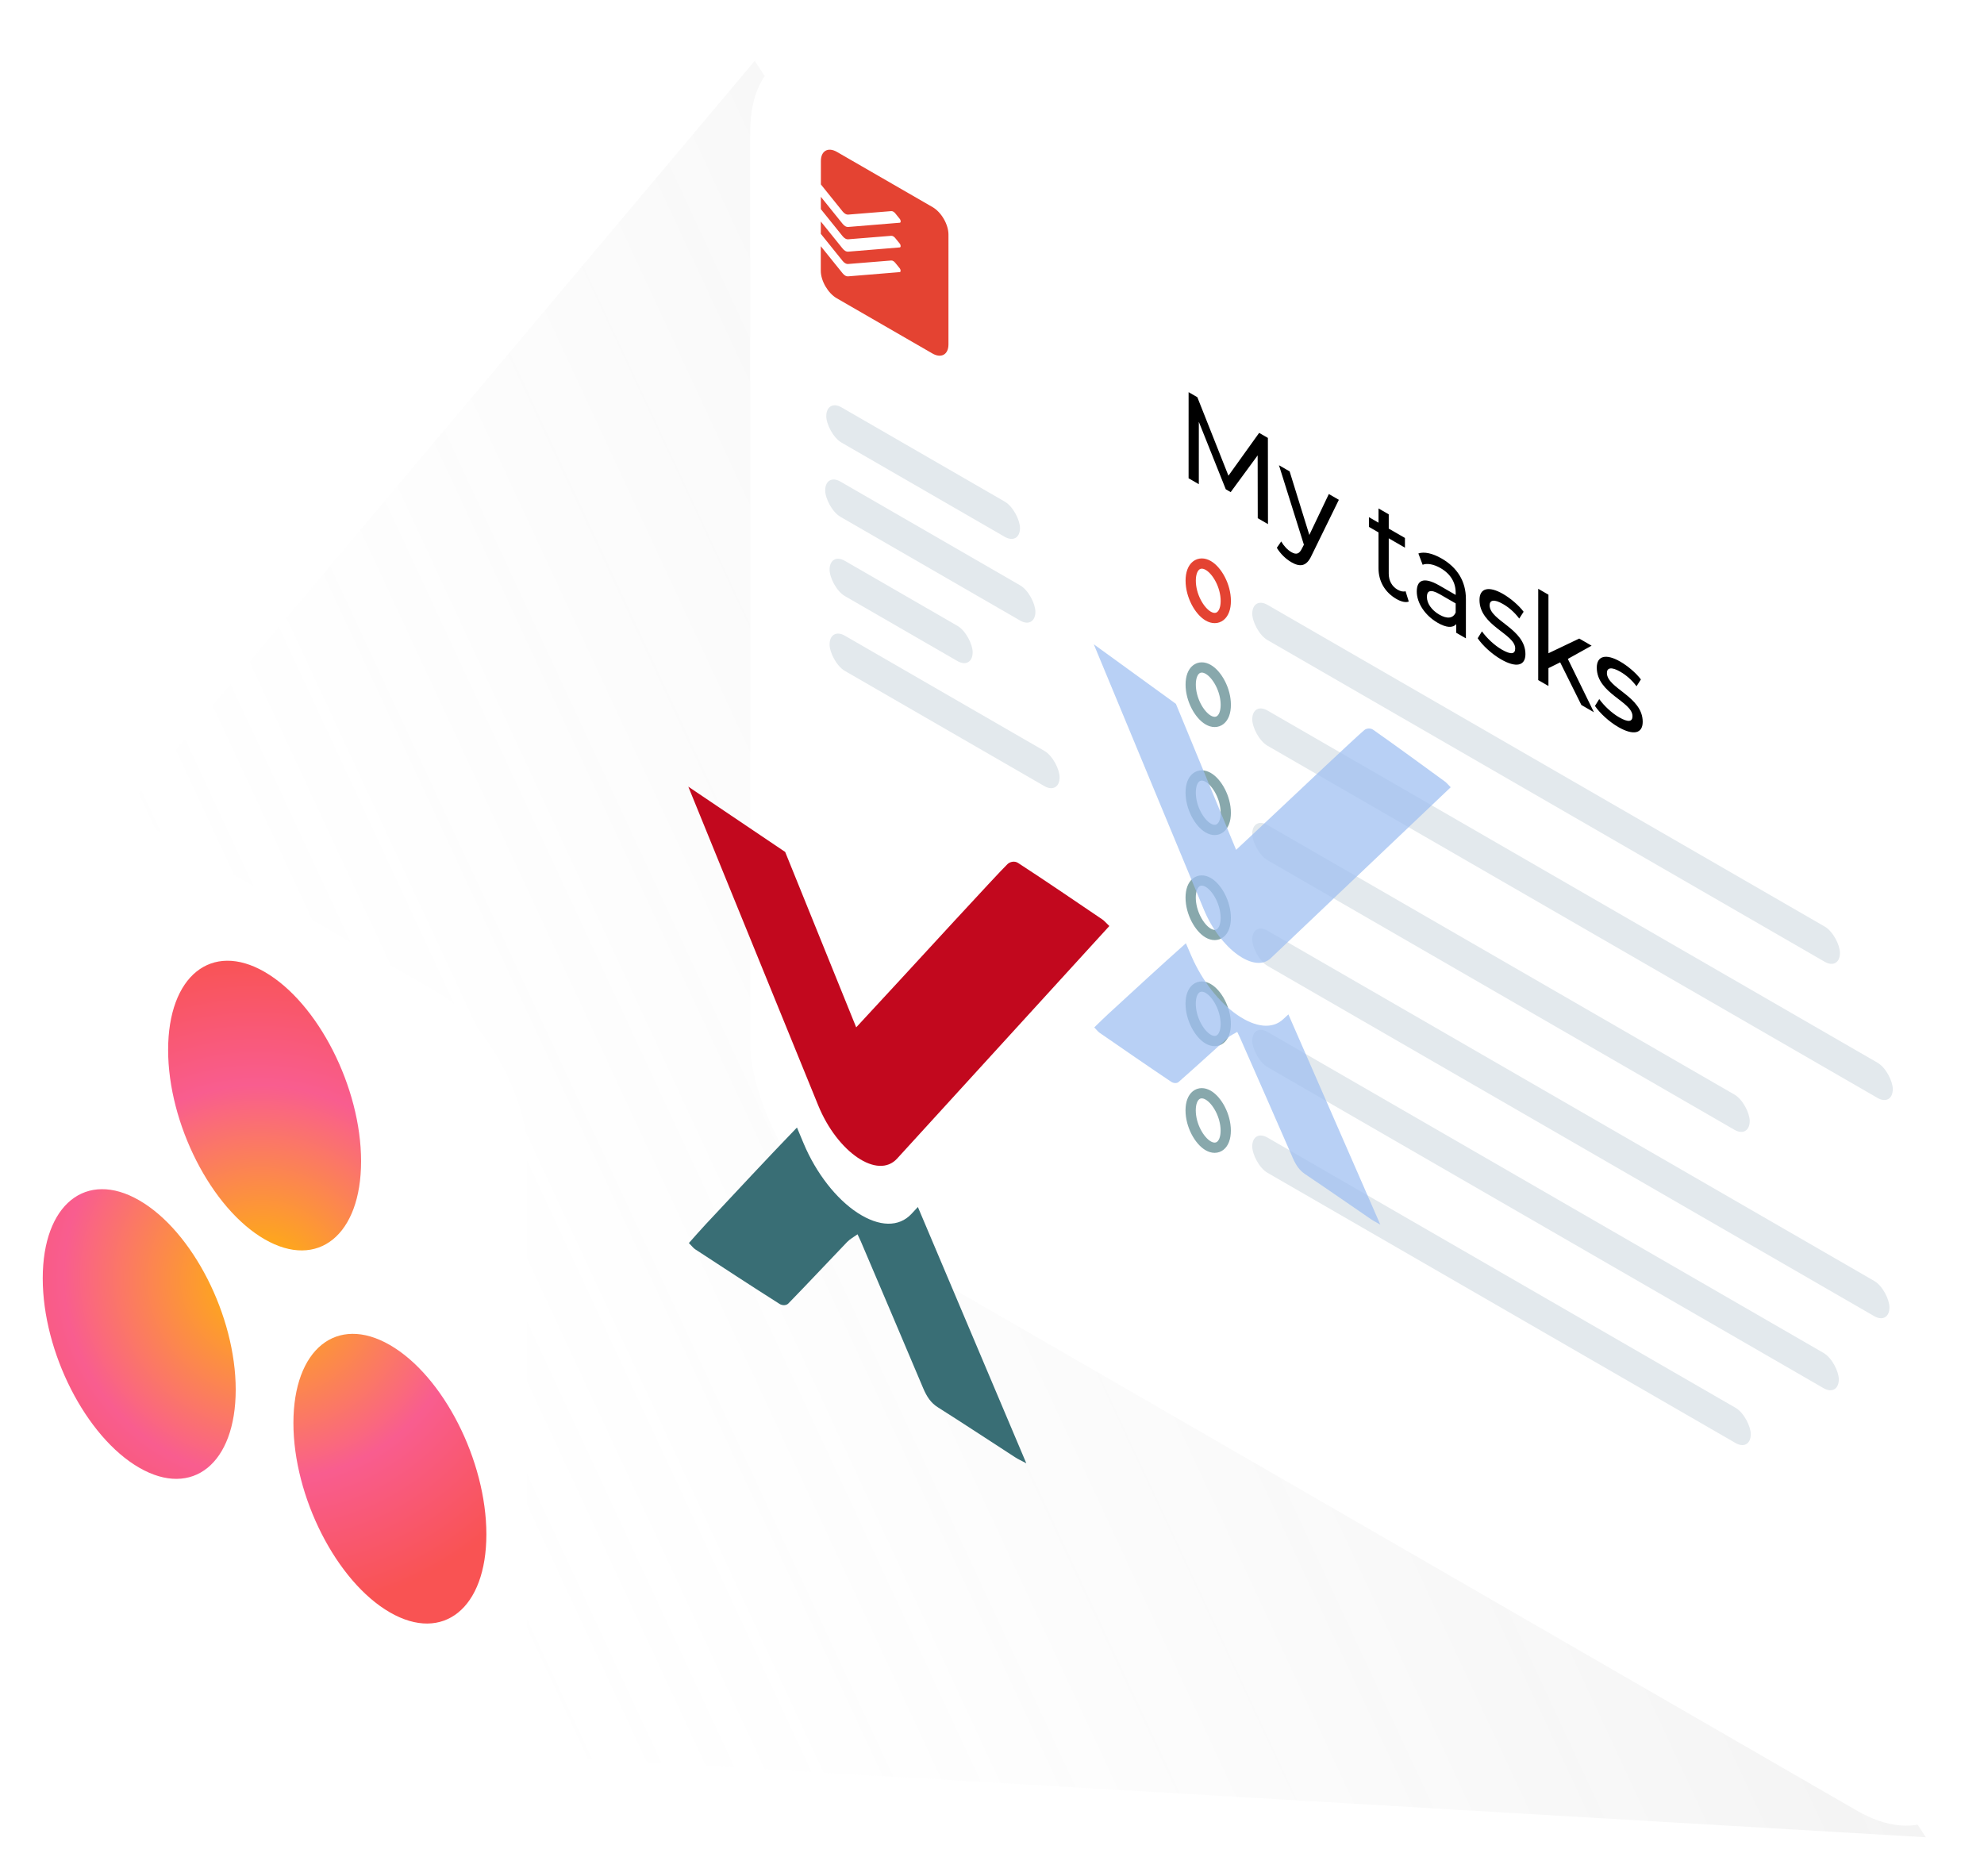
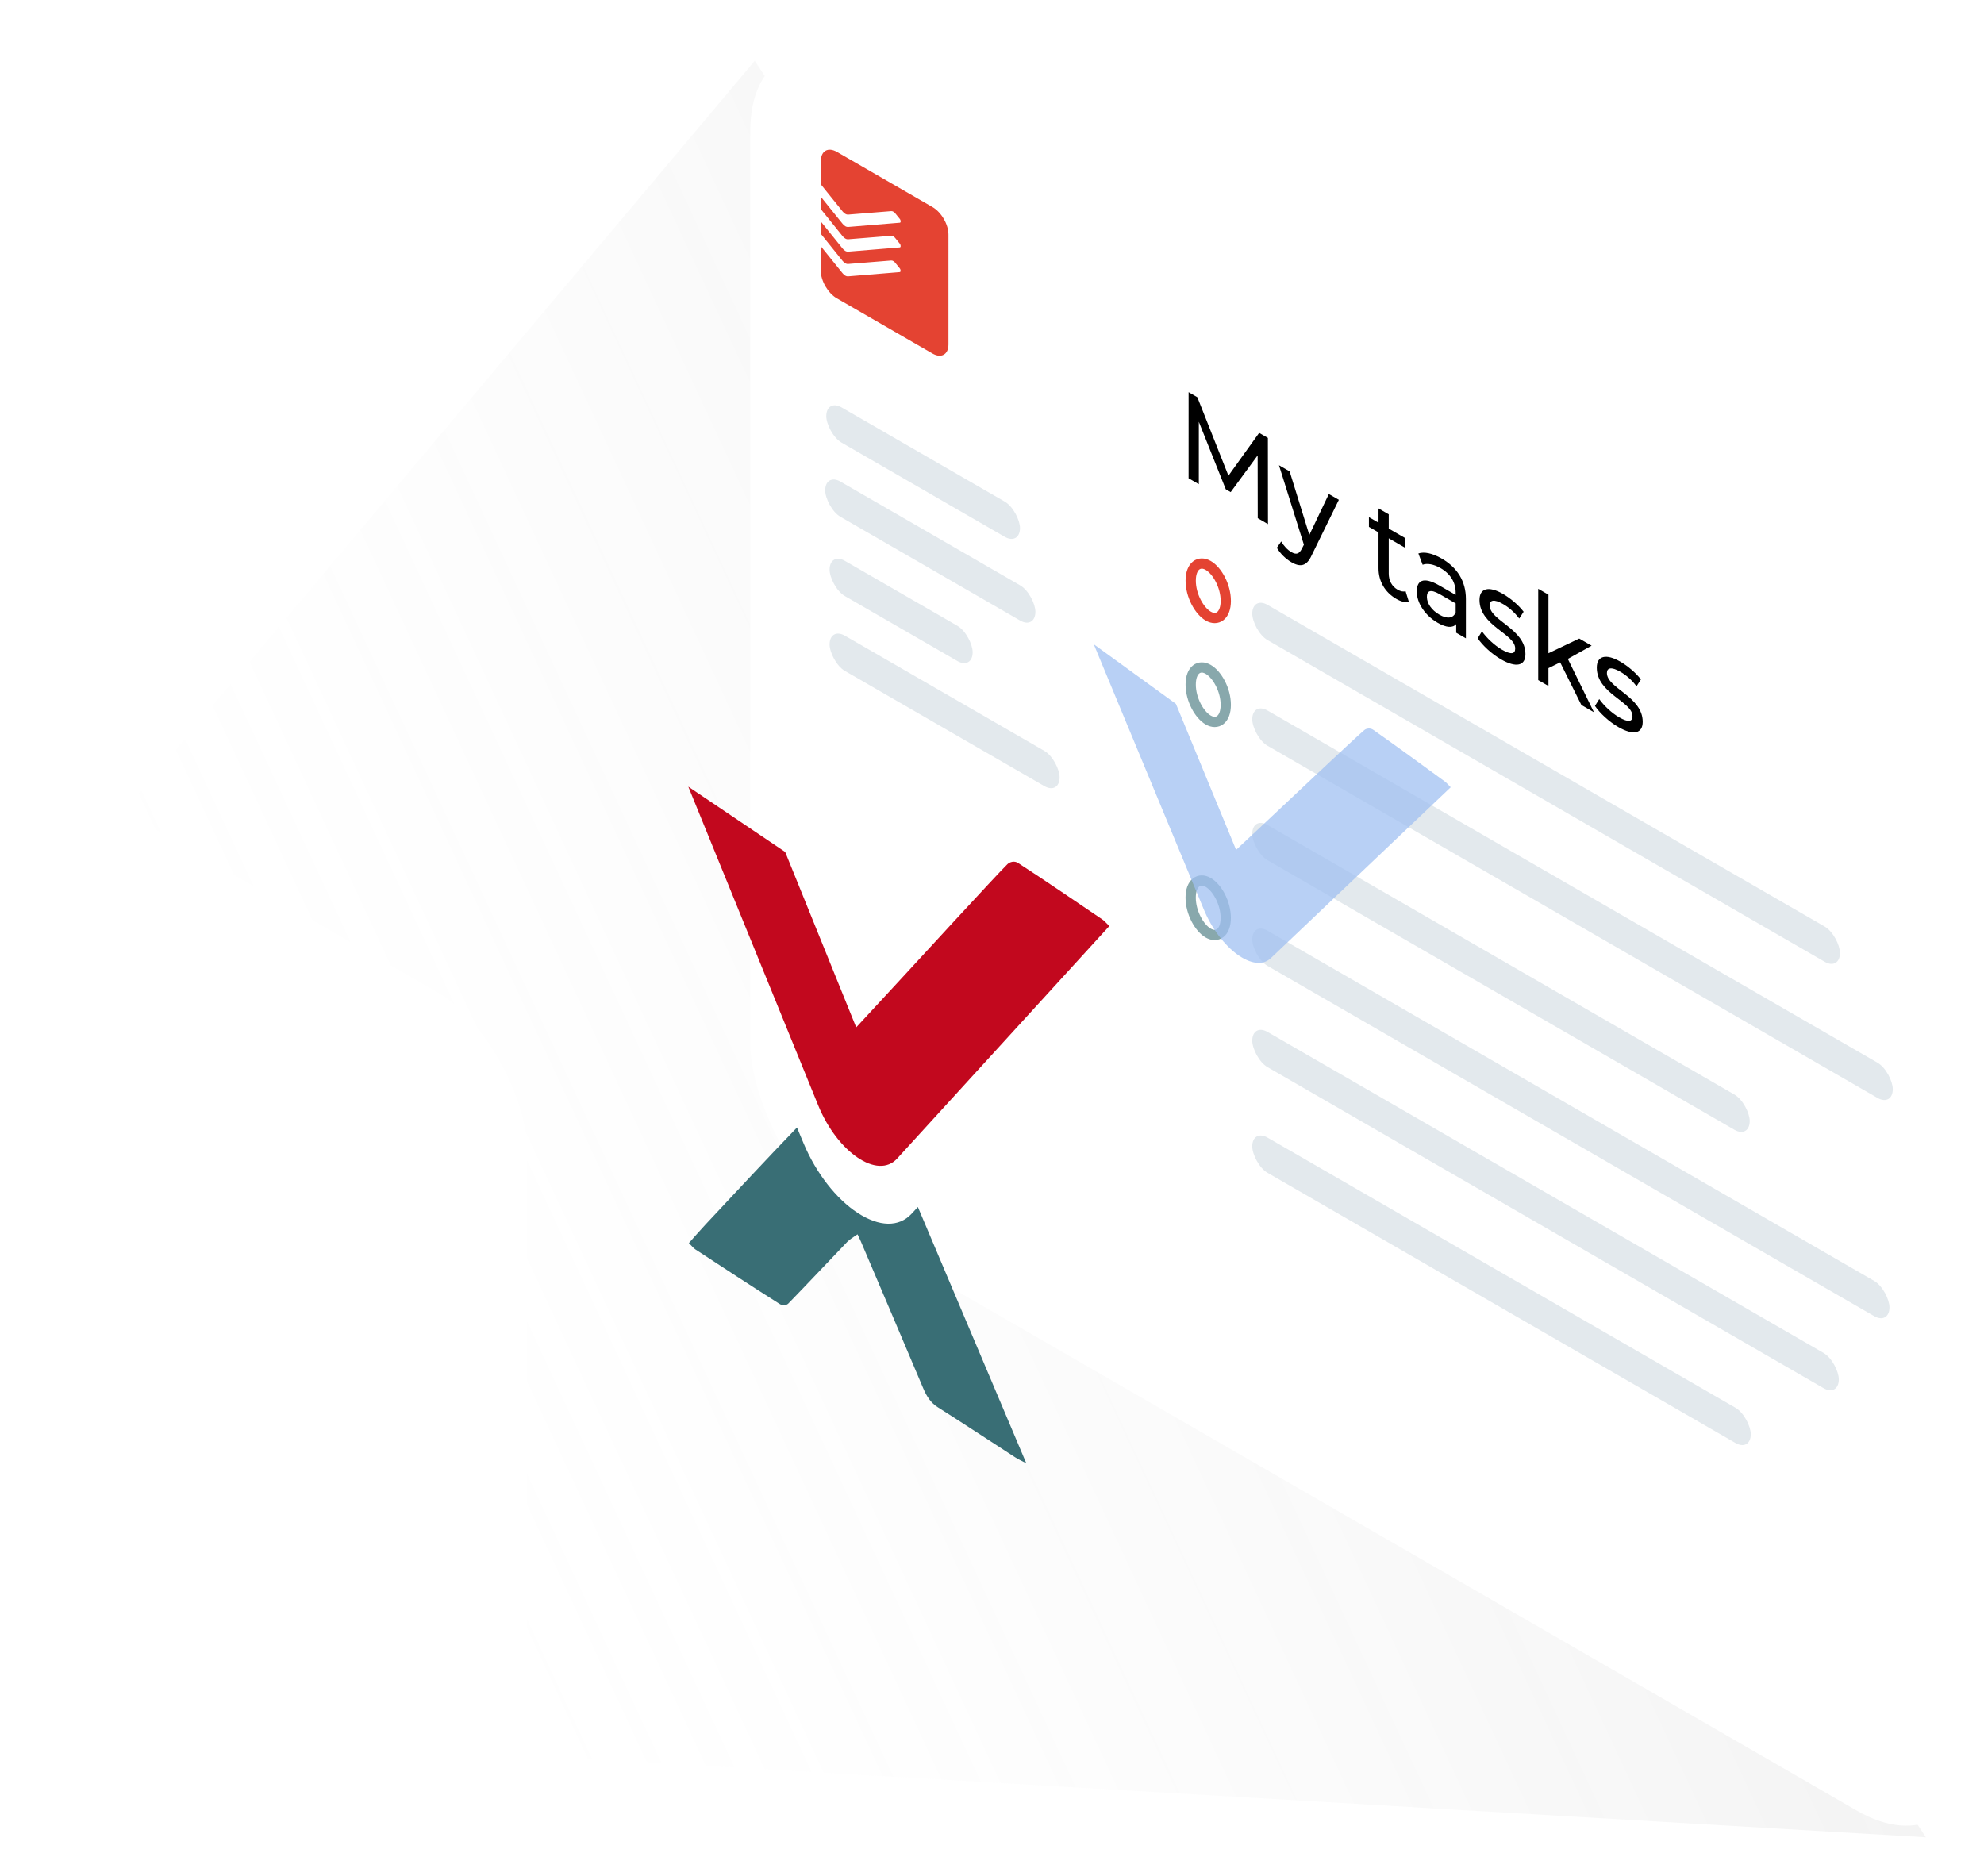
<svg xmlns="http://www.w3.org/2000/svg" width="387" height="366" viewBox="0 0 387 366" fill="none">
  <path d="M147.22 11.868L15.824 168.169L104.709 342.504L375.659 358.391L147.22 11.868Z" fill="url(#paint0_linear)" fill-opacity="0.1" />
  <rect width="118.159" height="141.791" rx="20" transform="matrix(0.866 0.5 -0 1 0.409 144.545)" fill="white" />
-   <path fill-rule="evenodd" clip-rule="evenodd" d="M51.611 241.74C62.005 247.739 70.432 240.926 70.433 226.524C70.435 212.124 62.011 195.585 51.617 189.586C41.222 183.586 32.795 190.398 32.794 204.799C32.792 219.2 41.217 235.74 51.611 241.74ZM76.056 262.369C65.661 256.368 57.234 263.18 57.233 277.581C57.231 291.983 65.655 308.522 76.05 314.522C86.444 320.521 94.871 313.709 94.873 299.307C94.874 284.905 86.45 268.368 76.056 262.369ZM27.16 234.148C16.767 228.149 8.339 234.958 8.337 249.361C8.336 263.762 16.761 280.3 27.154 286.3C37.549 292.299 45.977 285.488 45.978 271.087C45.98 256.684 37.555 240.148 27.16 234.148Z" fill="url(#paint1_radial)" />
  <g filter="url(#filter0_d)">
    <rect width="274.202" height="228.004" rx="25" transform="matrix(0.866 0.5 -0 1 146.348 0.564)" fill="white" />
  </g>
  <path d="M247.332 102.237L247.314 85.425L245.609 84.441L239.621 92.793L233.553 77.482L231.849 76.498L231.847 93.298L233.842 94.45L233.844 82.282L239.101 95.445L240.058 95.997L245.318 88.833L245.337 101.085L247.332 102.237ZM259.204 96.368L255.399 104.349L251.555 91.953L249.476 90.753L254.339 106.257L253.985 106.941C253.445 108.093 252.842 108.249 251.886 107.697C251.138 107.265 250.452 106.533 249.911 105.621L249.059 106.857C249.745 108.021 250.826 109.053 251.886 109.665C253.569 110.637 254.837 110.529 255.815 108.405L261.158 97.496L259.204 96.368ZM274.172 115.328C273.756 115.472 273.195 115.364 272.613 115.028C271.511 114.393 270.888 113.265 270.888 111.897L270.889 105.009L274.048 106.832L274.049 104.936L270.889 103.113L270.889 100.329L268.894 99.177L268.894 101.961L267.023 100.881L267.023 102.777L268.893 103.857L268.893 110.841C268.892 113.409 270.16 115.557 272.384 116.84C273.278 117.356 274.193 117.596 274.796 117.344L274.172 115.328ZM281.221 108.956C279.454 107.936 277.812 107.565 276.669 107.961L277.5 110.169C278.352 109.821 279.683 110.06 280.992 110.816C282.967 111.956 283.944 113.648 283.943 115.592L283.943 116.048L280.784 114.224C277.5 112.329 276.356 113.349 276.356 115.389C276.356 117.597 277.935 120.045 280.43 121.484C282.155 122.48 283.381 122.516 284.047 121.748L284.046 123.428L285.938 124.52L285.939 116.84C285.939 113.36 284.235 110.696 281.221 108.956ZM280.762 119.9C279.245 119.024 278.331 117.705 278.331 116.433C278.331 115.353 278.892 114.788 280.867 115.928L283.943 117.704L283.943 119.48C283.444 120.656 282.259 120.764 280.762 119.9ZM292.79 128.619C295.721 130.31 297.55 129.902 297.551 127.598C297.551 122.654 290.567 121.071 290.567 118.071C290.567 117.063 291.42 116.811 293.166 117.819C294.246 118.443 295.348 119.342 296.346 120.662L297.198 119.33C296.242 118.058 294.621 116.691 293.187 115.863C290.36 114.231 288.593 114.747 288.592 117.027C288.592 122.091 295.555 123.638 295.555 126.494C295.555 127.574 294.786 127.779 292.936 126.711C291.502 125.883 290.005 124.467 289.07 123.159L288.238 124.503C289.153 125.871 290.961 127.563 292.79 128.619ZM308.462 137.521L310.915 138.936L305.823 128.533L310.459 125.952L308.048 124.561L302.04 127.429L302.042 116.005L300.046 114.854L300.044 132.662L302.04 133.813L302.04 130.333L304.327 129.205L308.462 137.521ZM315.667 141.823C318.598 143.515 320.427 143.107 320.427 140.803C320.428 135.859 313.444 134.275 313.444 131.275C313.444 130.267 314.296 130.015 316.042 131.023C317.123 131.647 318.225 132.547 319.222 133.867L320.075 132.535C319.119 131.263 317.498 129.895 316.063 129.067C313.236 127.435 311.469 127.952 311.469 130.232C311.469 135.296 318.432 136.843 318.432 139.699C318.432 140.779 317.663 140.983 315.813 139.915C314.378 139.087 312.882 137.672 311.947 136.364L311.115 137.708C312.029 139.076 313.838 140.767 315.667 141.823Z" fill="black" />
  <path fill-rule="evenodd" clip-rule="evenodd" d="M163.237 29.624C161.525 28.636 160.124 29.432 160.124 31.393L160.123 35.978C160.123 35.978 164.12 40.945 164.375 41.264C164.699 41.664 165.097 41.887 165.415 41.864C165.683 41.84 173.739 41.191 173.858 41.181C174.15 41.158 174.462 41.402 174.636 41.623C174.804 41.834 175.265 42.4 175.507 42.697C175.75 42.994 175.738 43.429 175.52 43.446C175.302 43.463 165.882 44.237 165.439 44.274C165.078 44.301 164.723 44.103 164.35 43.645C163.727 42.88 161.15 39.68 160.117 38.392L160.116 40.795C160.116 40.795 164.113 45.762 164.368 46.081C164.692 46.482 165.091 46.704 165.408 46.681C165.676 46.657 173.733 46.009 173.851 45.998C174.143 45.975 174.455 46.219 174.629 46.441C174.797 46.652 175.258 47.217 175.501 47.514C175.743 47.811 175.731 48.246 175.513 48.263C175.295 48.28 165.875 49.054 165.433 49.091C165.072 49.118 164.717 48.92 164.343 48.462C163.721 47.697 161.143 44.497 160.11 43.209L160.11 45.612C160.11 45.612 164.106 50.579 164.362 50.898C164.685 51.299 165.084 51.522 165.401 51.498C165.669 51.474 173.726 50.826 173.844 50.816C174.137 50.792 174.448 51.036 174.622 51.258C174.79 51.469 175.251 52.034 175.494 52.331C175.737 52.628 175.724 53.063 175.506 53.08C175.288 53.097 165.868 53.871 165.426 53.908C165.065 53.935 164.71 53.738 164.336 53.28C163.714 52.514 161.137 49.315 160.103 48.026L160.103 52.819C160.102 54.779 161.503 57.193 163.215 58.181L181.892 68.961C183.605 69.95 185.006 69.154 185.006 67.192L185.008 45.799C185.027 43.806 183.626 41.393 181.914 40.404L163.237 29.624Z" fill="#E44332" />
  <rect width="43.633" height="6.87" rx="3.435" transform="matrix(0.866 0.5 -0 1 161.173 77.749)" fill="#E3E9ED" />
  <rect width="47.348" height="6.87" rx="3.435" transform="matrix(0.866 0.5 -0 1 160.962 92.226)" fill="#E3E9ED" />
  <rect width="32.226" height="6.87" rx="3.435" transform="matrix(0.866 0.5 -0 1 161.82 107.684)" fill="#E3E9ED" />
  <rect width="51.81" height="6.87" rx="3.435" transform="matrix(0.866 0.5 -0 1 161.82 122.284)" fill="#E3E9ED" />
  <rect width="132.376" height="6.87" rx="3.435" transform="matrix(0.866 0.5 -0 1 244.265 116.272)" fill="#E3E9ED" />
  <rect width="144.275" height="6.87" rx="3.435" transform="matrix(0.866 0.5 -0 1 244.265 136.883)" fill="#E3E9ED" />
  <rect width="112.049" height="6.87" rx="3.435" transform="matrix(0.866 0.5 -0 1 244.265 159.212)" fill="#E3E9ED" />
  <rect width="143.526" height="6.87" rx="3.435" transform="matrix(0.866 0.5 -0 1 244.265 179.823)" fill="#E3E9ED" />
  <rect width="132.117" height="6.87" rx="3.435" transform="matrix(0.866 0.5 -0 1 244.265 199.575)" fill="#E3E9ED" />
  <path d="M239.103 117.218C239.102 120.126 237.429 121.194 235.68 120.185C233.932 119.175 232.259 116.176 232.259 113.268C232.259 110.361 233.933 109.293 235.681 110.302C237.43 111.312 239.103 114.311 239.103 117.218Z" fill="white" stroke="#E44332" stroke-width="2" />
  <ellipse rx="4.951" ry="5.941" transform="matrix(0.866 0.5 -0 1 235.68 135.514)" fill="white" />
  <path d="M239.102 137.489C239.101 140.396 237.428 141.464 235.679 140.455C233.931 139.446 232.258 136.446 232.258 133.539C232.258 130.631 233.932 129.563 235.68 130.573C237.429 131.582 239.102 134.582 239.102 137.489Z" stroke="#396E75" stroke-opacity="0.6" stroke-width="2" />
  <ellipse rx="4.951" ry="5.941" transform="matrix(0.866 0.5 -0 1 235.678 156.582)" fill="white" />
-   <path d="M239.1 158.557C239.099 161.465 237.426 162.533 235.677 161.523C233.929 160.514 232.256 157.514 232.256 154.607C232.256 151.7 233.93 150.632 235.678 151.641C237.427 152.65 239.1 155.65 239.1 158.557Z" stroke="#396E75" stroke-opacity="0.6" stroke-width="2" />
  <ellipse rx="4.951" ry="5.941" transform="matrix(0.866 0.5 -0 1 235.674 177.072)" fill="white" />
  <path d="M239.096 179.047C239.096 181.954 237.422 183.022 235.673 182.013C233.925 181.004 232.252 178.004 232.252 175.097C232.252 172.189 233.926 171.121 235.675 172.131C237.423 173.14 239.096 176.14 239.096 179.047Z" stroke="#396E75" stroke-opacity="0.6" stroke-width="2" />
  <ellipse rx="4.951" ry="5.941" transform="matrix(0.866 0.5 -0 1 235.673 197.762)" fill="white" />
-   <path d="M239.095 199.737C239.095 202.644 237.421 203.712 235.672 202.703C233.924 201.694 232.251 198.694 232.251 195.787C232.251 192.879 233.925 191.811 235.674 192.821C237.422 193.83 239.095 196.83 239.095 199.737Z" stroke="#396E75" stroke-opacity="0.6" stroke-width="2" />
  <ellipse rx="4.951" ry="5.941" transform="matrix(0.866 0.5 -0 1 235.67 218.571)" fill="white" />
-   <path d="M239.092 220.546C239.092 223.453 237.418 224.521 235.67 223.512C233.921 222.503 232.248 219.503 232.248 216.596C232.249 213.688 233.922 212.62 235.671 213.63C237.419 214.639 239.092 217.639 239.092 220.546Z" stroke="#396E75" stroke-opacity="0.6" stroke-width="2" />
  <rect width="112.289" height="6.87" rx="3.435" transform="matrix(0.866 0.5 -0 1 244.264 220.188)" fill="#E3E9ED" />
-   <path fill-rule="evenodd" clip-rule="evenodd" d="M250.267 198.844C248.187 200.763 244.939 200.451 241.357 197.991C237.814 195.558 234.475 191.285 232.428 186.563C232.077 185.752 231.703 184.89 231.319 184.003C226.234 188.518 221.23 193.159 216.205 197.767C215.302 198.598 214.43 199.472 213.446 200.417C213.943 200.925 214.209 201.27 214.474 201.453C219.13 204.666 223.787 207.889 228.442 211.015C228.934 211.347 229.58 211.34 229.883 211.076C233.15 208.211 236.357 205.25 239.604 202.355C240.096 201.914 240.717 201.666 241.337 201.295C241.643 201.934 241.774 202.187 241.886 202.442C245.323 210.262 248.774 218.081 252.181 225.904C252.81 227.346 253.489 228.313 254.623 229.073C258.881 231.928 263.142 234.902 267.402 237.813C267.919 238.168 268.434 238.418 269.245 238.887C263.173 224.996 257.246 211.44 251.315 197.875L250.267 198.844Z" fill="#A0C0F1" fill-opacity="0.75" />
  <path fill-rule="evenodd" clip-rule="evenodd" d="M282.978 153.566C282.411 153.004 282.131 152.661 281.849 152.456C279.543 150.775 277.239 149.091 274.932 147.418C272.581 145.713 270.23 144.023 267.881 142.373C267.281 141.952 266.536 142.082 266.131 142.409C264.767 143.508 249.699 157.736 248.405 158.952C246.111 161.109 243.812 163.257 241.116 165.779C235.07 151.145 229.372 137.297 229.372 137.297L213.353 125.679C213.353 125.679 227.718 160.289 234.823 177.419C236.417 181.263 238.889 184.4 241.357 186.19C243.82 187.976 246.284 188.427 247.881 186.91C259.58 175.796 271.277 164.681 282.976 153.567L282.978 153.566Z" fill="#A0C0F1" fill-opacity="0.75" />
  <path fill-rule="evenodd" clip-rule="evenodd" d="M177.805 236.776C175.352 239.41 171.521 239.345 167.295 236.598C163.116 233.882 159.179 228.822 156.763 223.065C156.349 222.075 155.908 221.024 155.456 219.943C149.457 226.159 143.555 232.526 137.628 238.853C136.562 239.993 135.534 241.186 134.373 242.479C134.96 243.07 135.273 243.48 135.586 243.683C141.077 247.273 146.571 250.874 152.062 254.352C152.642 254.722 153.403 254.648 153.761 254.284C157.615 250.335 161.397 246.272 165.228 242.287C165.809 241.681 166.54 241.304 167.272 240.773C167.634 241.55 167.787 241.856 167.919 242.167C171.974 251.698 176.044 261.225 180.063 270.764C180.805 272.521 181.606 273.674 182.943 274.52C187.965 277.696 192.992 281.022 198.017 284.27C198.626 284.666 199.234 284.929 200.19 285.44C193.029 268.507 186.037 251.983 179.042 235.447L177.805 236.776Z" fill="#396E75" />
  <path fill-rule="evenodd" clip-rule="evenodd" d="M216.389 180.639C215.72 180 215.39 179.602 215.058 179.378C212.337 177.534 209.619 175.686 206.899 173.852C204.126 171.983 201.353 170.132 198.582 168.331C197.873 167.872 196.994 168.114 196.517 168.566C194.909 170.084 177.135 189.451 175.608 191.106C172.902 194.044 170.19 196.97 167.011 200.405C159.878 182.827 153.158 166.189 153.158 166.189L134.262 153.452C134.262 153.452 151.207 195.021 159.588 215.595C161.467 220.212 164.383 223.852 167.295 225.815C170.2 227.773 173.106 228.067 174.99 226.004C188.789 210.883 202.587 195.761 216.386 180.64L216.389 180.639Z" fill="#C2081E" />
  <defs>
    <filter id="filter0_d" x="143.324" y="7.105" width="243.502" height="351.995" filterUnits="userSpaceOnUse" color-interpolation-filters="sRGB">
      <feFlood flood-opacity="0" result="BackgroundImageFix" />
      <feColorMatrix in="SourceAlpha" type="matrix" values="0 0 0 0 0 0 0 0 0 0 0 0 0 0 0 0 0 0 127 0" />
      <feOffset />
      <feGaussianBlur stdDeviation="1.5" />
      <feColorMatrix type="matrix" values="0 0 0 0 0.084 0 0 0 0 0.036 0 0 0 0 0.625 0 0 0 0.25 0" />
      <feBlend mode="normal" in2="BackgroundImageFix" result="effect1_dropShadow" />
      <feBlend mode="normal" in="SourceGraphic" in2="effect1_dropShadow" result="shape" />
    </filter>
    <linearGradient id="paint0_linear" x1="312.108" y1="166.451" x2="77.657" y2="275.518" gradientUnits="userSpaceOnUse">
      <stop stop-color="#767676" />
      <stop offset="1" stop-color="#E2E2E2" stop-opacity="0" />
      <stop offset="1" stop-color="#767676" stop-opacity="0" />
    </linearGradient>
    <radialGradient id="paint1_radial" cx="0" cy="0" r="1" gradientUnits="userSpaceOnUse" gradientTransform="translate(51.608 250.154) rotate(29.994) scale(66.208 63.607)">
      <stop stop-color="#FFB900" />
      <stop offset="0.6" stop-color="#F95D8F" />
      <stop offset="0.999" stop-color="#F95353" />
    </radialGradient>
  </defs>
</svg>